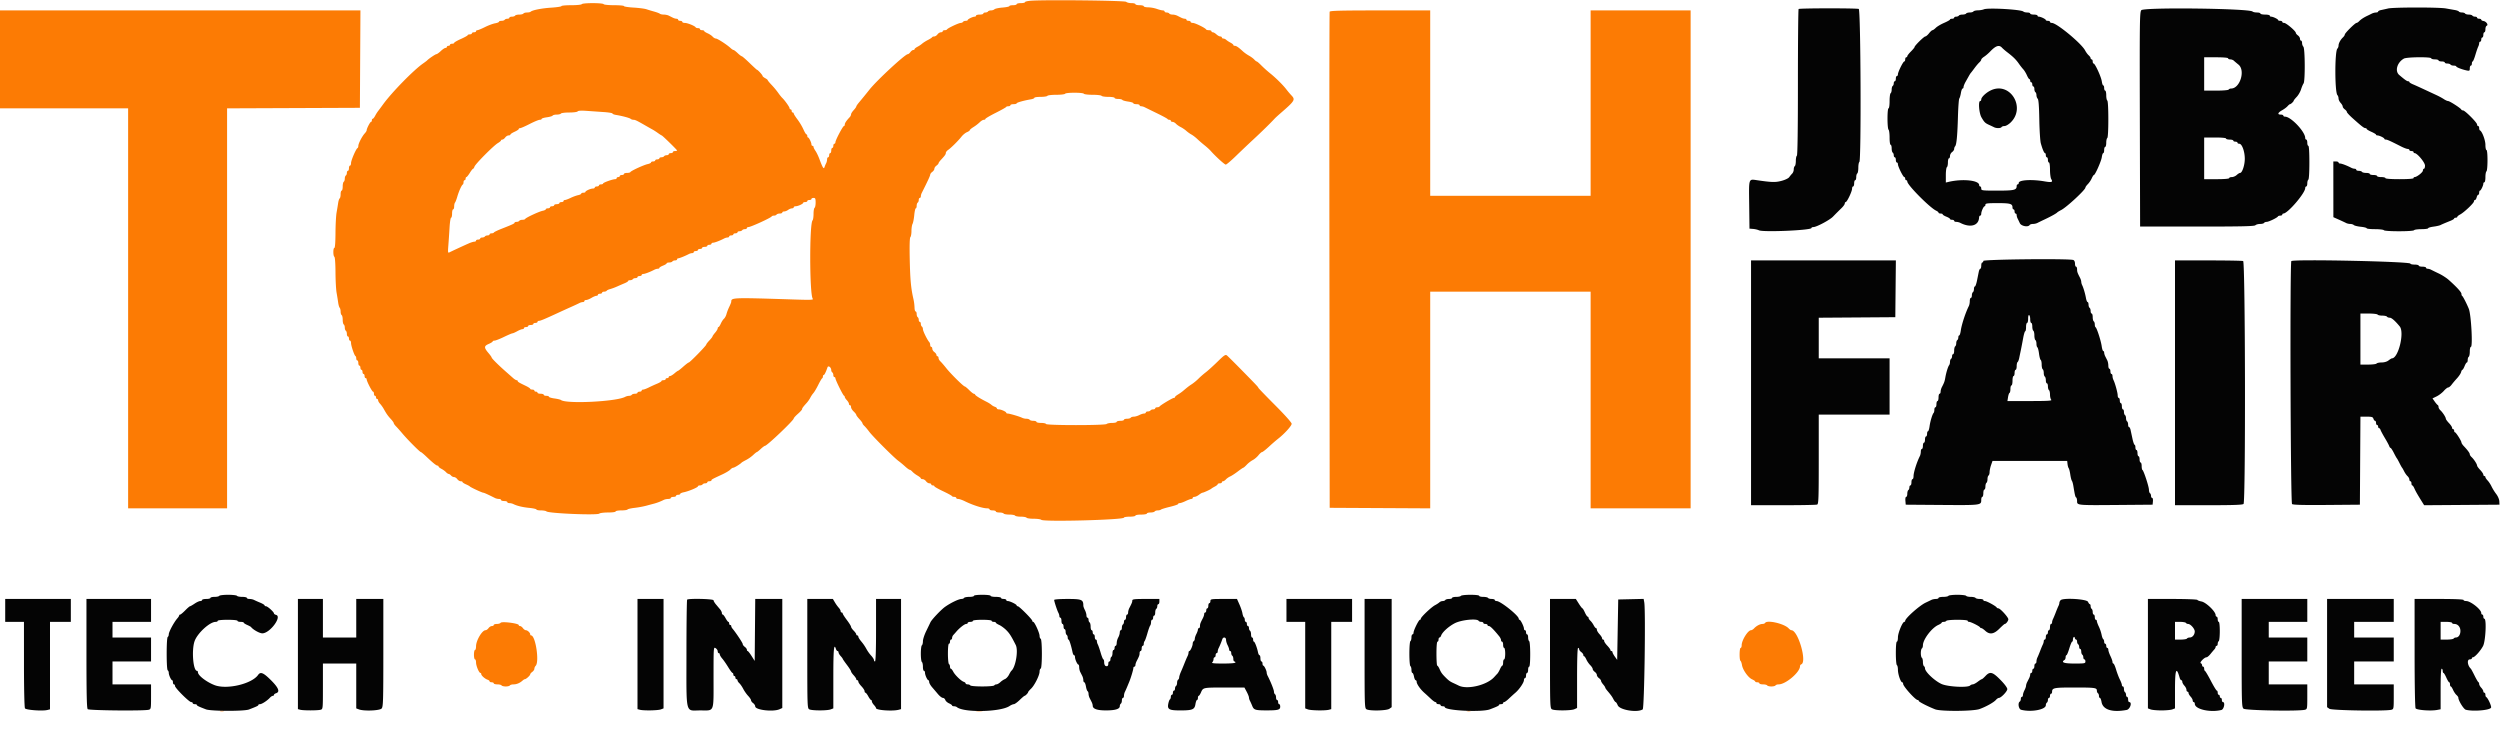
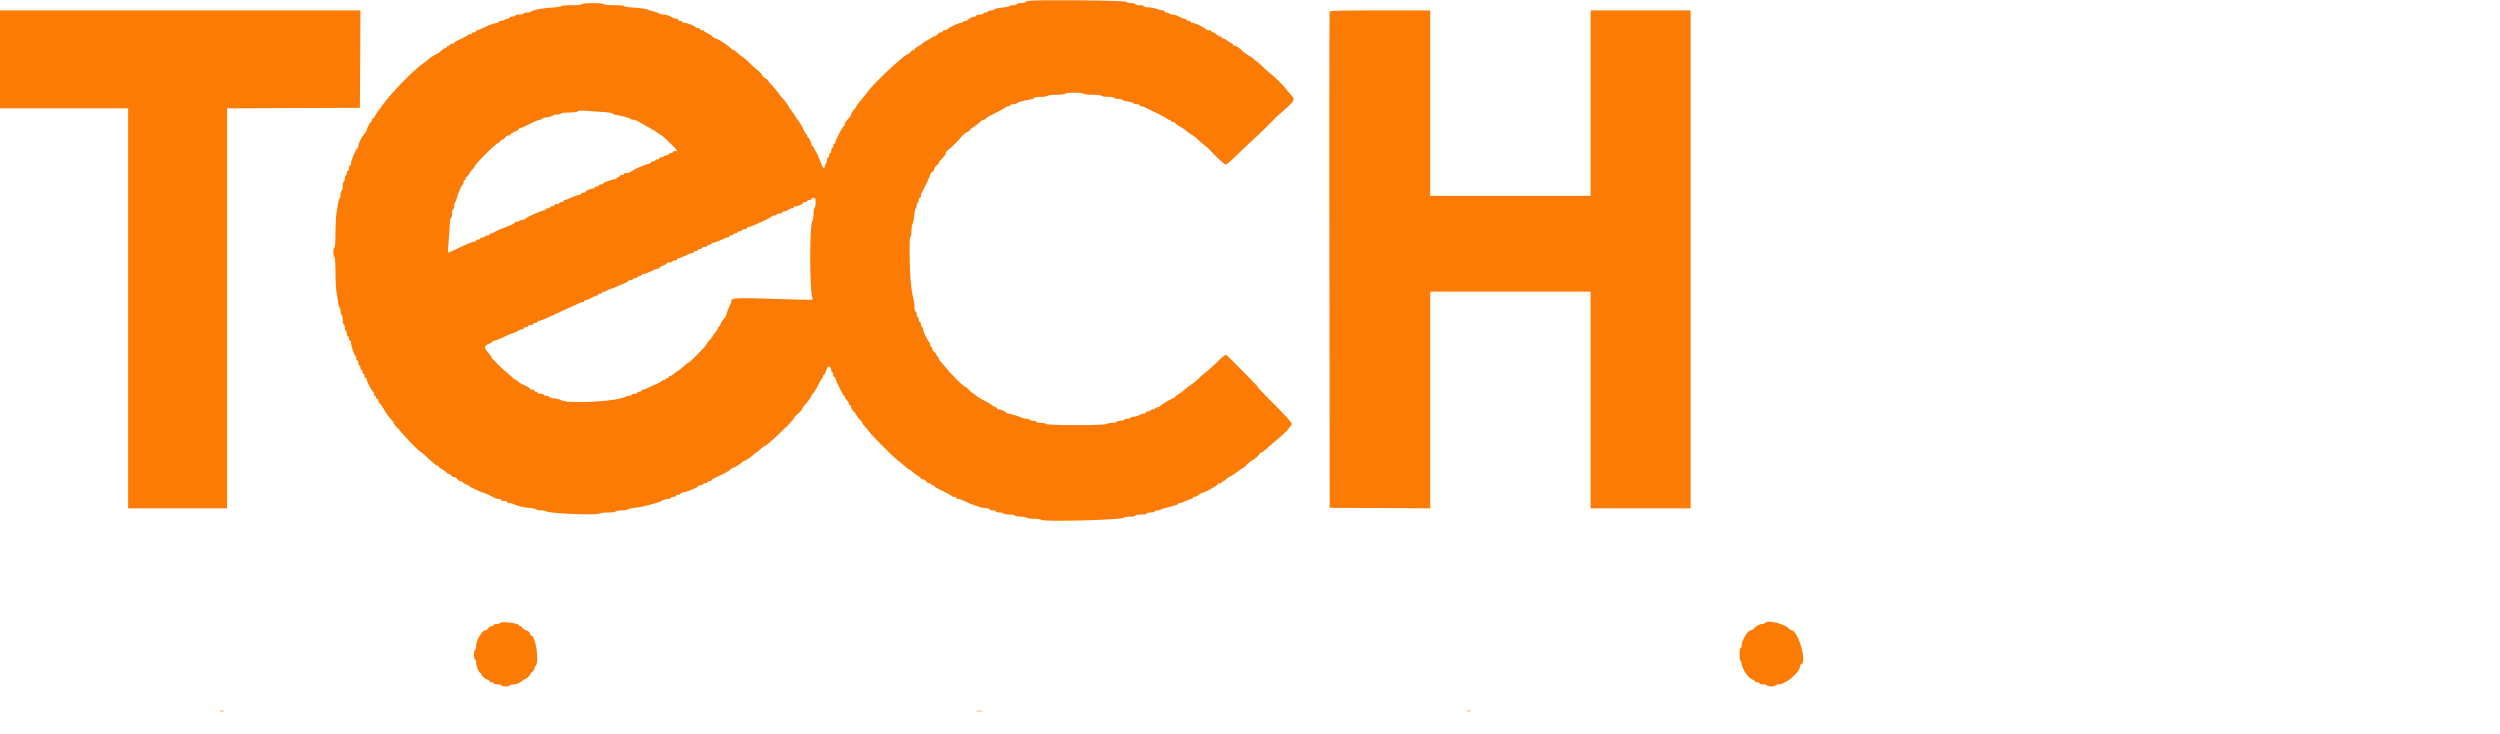
<svg xmlns="http://www.w3.org/2000/svg" width="400" height="117.5">
  <g fill-rule="evenodd">
    <path d="M164.958.116c-.527.037-.958.139-.958.226s-.3.158-.667.158c-.366 0-.666.075-.666.167 0 .091-.263.166-.584.166-.321 0-.583.065-.583.144 0 .079-.494.184-1.099.232-.604.049-1.181.171-1.283.273-.102.102-.353.185-.558.185-.206 0-.42.075-.477.166-.056.092-.248.167-.426.167s-.324.075-.324.167c0 .091-.262.166-.583.166-.321 0-.583.075-.583.167 0 .092-.098.167-.217.167-.307 0-1.114.392-1.115.541-.001.069-.147.125-.325.125-.178 0-.37.075-.427.167-.056.092-.222.167-.368.167-.316 0-2.108.848-2.187 1.035-.031.072-.2.131-.375.131-.176 0-.32.075-.32.167 0 .092-.133.167-.296.167-.163 0-.405.15-.537.333-.132.183-.367.333-.523.333-.155 0-.308.057-.338.125-.031.069-.333.267-.673.439-.339.173-.752.435-.917.583a4.272 4.272 0 0 1-.757.506c-.252.131-.459.299-.459.375 0 .077-.096.139-.213.139-.117 0-.321.15-.453.333-.132.184-.322.334-.422.334-.427 0-4.944 4.179-6.125 5.666a91.155 91.155 0 0 1-1.698 2.084c-.232.275-.422.559-.422.632 0 .073-.187.334-.417.582-.229.247-.416.549-.416.671s-.094.321-.209.441c-.529.558-.791.948-.791 1.176 0 .136-.062.248-.137.248-.171 0-1.363 2.265-1.363 2.591 0 .133-.075.242-.167.242-.092 0-.167.15-.167.333 0 .184-.075.334-.166.334-.092 0-.167.187-.167.416 0 .23-.075.417-.167.417-.091 0-.166.15-.166.333 0 .184-.075.334-.167.334-.092 0-.167.151-.167.335 0 .185-.069.466-.154.625a4.29 4.29 0 0 0-.257.614c-.122.384-.296.106-.828-1.324-.171-.459-.449-1.033-.619-1.276-.169-.243-.308-.525-.308-.625 0-.1-.075-.183-.167-.183-.092 0-.167-.097-.167-.216 0-.307-.392-1.114-.541-1.116-.069 0-.125-.114-.125-.251s-.061-.25-.136-.25c-.074 0-.293-.361-.485-.801a9.348 9.348 0 0 0-.948-1.585c-.329-.431-.598-.858-.598-.949a.166.166 0 0 0-.167-.165c-.091 0-.166-.113-.166-.25 0-.138-.075-.25-.167-.25-.092 0-.167-.08-.167-.178 0-.191-.747-1.246-1.172-1.655-.143-.138-.442-.513-.665-.834a12.846 12.846 0 0 0-1.034-1.242c-.346-.362-.629-.705-.629-.763 0-.058-.187-.205-.416-.328-.229-.123-.417-.289-.417-.369 0-.142-.753-.964-.883-.964-.036 0-.568-.488-1.182-1.084-.613-.595-1.176-1.083-1.25-1.083-.075 0-.371-.225-.659-.5-.288-.275-.585-.5-.66-.5-.075 0-.284-.137-.463-.304-.59-.55-2.102-1.529-2.36-1.529-.14 0-.375-.137-.523-.305-.149-.167-.514-.41-.812-.54-.298-.13-.541-.293-.541-.363 0-.069-.15-.126-.334-.126-.183 0-.333-.075-.333-.166 0-.092-.144-.167-.319-.167-.176 0-.345-.056-.375-.125-.096-.216-1.298-.708-1.728-.708-.226 0-.411-.075-.411-.167 0-.092-.15-.167-.334-.167-.183 0-.333-.075-.333-.166 0-.092-.114-.167-.252-.167-.139 0-.402-.075-.584-.167l-.662-.333c-.182-.092-.542-.167-.8-.167s-.54-.062-.627-.137c-.087-.076-.496-.231-.908-.344a27.403 27.403 0 0 1-1.25-.376c-.275-.094-1.194-.212-2.042-.263-.848-.05-1.542-.157-1.542-.236 0-.079-.708-.144-1.573-.144-.869 0-1.62-.074-1.677-.166-.135-.219-3.365-.219-3.5 0-.057.092-.807.166-1.676.166-.866 0-1.574.064-1.574.143 0 .078-.731.19-1.625.248-1.547.1-3.054.399-3.311.657-.066.065-.327.119-.582.119-.254 0-.508.075-.565.167-.057.091-.357.166-.667.166-.31 0-.61.075-.666.167-.057.092-.286.167-.51.167-.224 0-.407.075-.407.166 0 .092-.146.167-.323.167-.178 0-.37.075-.427.167-.057.091-.286.166-.51.166-.224 0-.407.066-.407.146 0 .08-.281.193-.625.252-.343.059-1.073.332-1.62.605-.548.274-1.092.497-1.209.497-.117 0-.212.075-.212.167 0 .092-.15.167-.334.167-.183 0-.333.075-.333.166 0 .092-.15.167-.333.167-.184 0-.334.056-.334.125s-.488.342-1.083.607c-.596.265-1.083.547-1.083.625 0 .079-.15.143-.334.143-.183 0-.333.075-.333.167 0 .091-.113.166-.25.166-.138 0-.25.075-.25.167 0 .092-.101.167-.225.167s-.461.225-.749.5-.604.5-.702.5c-.155 0-1.249.739-1.491 1.007-.046.051-.342.274-.66.495-1.509 1.056-4.965 4.588-6.357 6.498a60.75 60.75 0 0 1-.867 1.169 5.534 5.534 0 0 0-.435.708c-.131.251-.299.456-.375.456-.077 0-.139.112-.139.25 0 .137-.061.25-.136.25-.145 0-.697 1.066-.697 1.346 0 .092-.135.313-.301.49-.421.452-1.033 1.636-1.033 1.999 0 .167-.059.329-.131.359-.228.097-1.035 1.963-1.035 2.394 0 .227-.075.412-.167.412-.092 0-.167.188-.167.417 0 .229-.075.416-.166.416-.092 0-.167.146-.167.324 0 .178-.075.37-.167.426-.091.057-.166.282-.166.5 0 .219-.075.444-.167.5-.092.057-.167.399-.167.76s-.075.657-.166.657c-.092 0-.167.258-.167.573 0 .316-.067.615-.149.666-.082.051-.191.374-.242.718-.05.345-.165 1.039-.255 1.543s-.168 1.985-.175 3.292c-.008 1.464-.076 2.375-.179 2.375-.217 0-.217 1.282 0 1.416.097.061.172 1.085.179 2.469.007 1.3.085 2.777.175 3.281.09.504.204 1.217.255 1.584.05.366.159.738.241.825.083.087.15.364.15.615s.075.503.167.56c.091.056.166.394.166.75s.075.693.167.75c.092.056.167.281.167.5 0 .218.075.443.166.5.092.056.167.286.167.51 0 .223.075.406.167.406.091 0 .166.15.166.334 0 .183.075.333.167.333.092 0 .166.169.166.375-.001.446.53 2.018.709 2.097.069.031.125.2.125.375 0 .176.075.32.167.32.091 0 .166.187.166.416 0 .23.075.417.167.417.092 0 .167.15.167.333 0 .184.075.334.166.334.092 0 .167.15.167.333 0 .183.075.333.167.333.091 0 .166.15.166.334 0 .183.075.333.167.333.092 0 .167.086.167.192 0 .311.859 1.975 1.019 1.975.081 0 .147.15.147.333 0 .183.075.333.167.333.092 0 .167.113.167.25 0 .138.075.25.166.25.092 0 .167.099.167.219s.142.371.316.557c.173.187.437.557.585.823.439.789.657 1.098 1.141 1.621.252.273.458.564.458.646 0 .082.169.32.375.529.206.209.675.736 1.042 1.172.815.969 2.774 2.933 2.925 2.933.06 0 .444.319.853.709 1.062 1.01 1.616 1.458 1.806 1.458.091 0 .166.062.166.139 0 .076.206.244.458.373.252.13.58.367.728.529.148.161.345.292.438.292.092 0 .262.113.376.25.114.138.331.25.483.25.152 0 .385.15.517.334.132.183.373.333.536.333.164 0 .297.057.297.126s.244.232.542.362c.298.129.579.283.625.34.11.139 1.967 1.005 2.155 1.005.126 0 .751.284 1.884.855.159.08.44.145.625.145s.336.075.336.167c0 .092.225.167.5.167s.5.075.5.166c0 .092.151.167.335.167.185 0 .466.066.625.146.58.293 1.481.51 2.581.62.619.062 1.125.178 1.125.257 0 .079.323.144.717.144.394 0 .788.069.875.154.334.325 8.168.652 8.467.354.096-.096.722-.175 1.391-.175.7 0 1.217-.071 1.217-.167 0-.091.408-.166.907-.166.499 0 .947-.065.996-.145.049-.08.56-.198 1.135-.263a15 15 0 0 0 1.879-.348 83.177 83.177 0 0 1 1.25-.334 8.292 8.292 0 0 0 1.539-.596c.159-.081.478-.148.708-.148.231 0 .419-.075.419-.166 0-.092.188-.167.417-.167.229 0 .417-.075.417-.167 0-.091.15-.166.333-.166.183 0 .333-.066.333-.146 0-.08.244-.193.542-.251.778-.151 2.292-.783 2.292-.956 0-.081.145-.147.323-.147.178 0 .37-.075.427-.167.056-.092.248-.167.426-.167s.324-.075.324-.166c0-.092.15-.167.333-.167.183 0 .333-.062.333-.139 0-.143.098-.197 1.75-.964.55-.256 1.122-.6 1.27-.764.148-.165.362-.3.474-.3.179 0 1.11-.573 1.34-.825.045-.05.367-.236.714-.413a5.704 5.704 0 0 0 1.124-.791c.27-.259.534-.471.586-.471.051 0 .333-.224.626-.499.293-.274.598-.499.677-.5.326-.002 4.606-4.076 4.606-4.385 0-.085.3-.417.667-.738.366-.322.666-.654.666-.738 0-.156.155-.367.75-1.023.184-.202.439-.572.569-.822a4.16 4.16 0 0 1 .503-.75c.148-.162.492-.745.765-1.295.273-.55.553-1.025.622-1.055.068-.031.125-.162.125-.292 0-.13.056-.236.126-.236.116 0 .356-.485.604-1.221.122-.362.603-.003.603.449 0 .139.075.299.167.355.091.057.166.249.166.427s.075.323.167.323c.092 0 .167.088.167.196 0 .264 1.204 2.706 1.369 2.777.072.03.131.127.131.215s.15.321.333.517c.183.197.333.457.333.577 0 .12.075.218.167.218.092 0 .167.137.167.305 0 .167.187.48.416.695.23.216.417.458.417.538 0 .081.225.387.499.68.275.293.5.599.5.679.001.081.133.269.295.417.161.148.516.57.789.936.567.761 3.972 4.165 4.67 4.667.254.183.729.577 1.054.875.325.298.662.542.748.542.086 0 .277.136.425.303.149.167.514.446.812.619.298.174.541.375.541.447 0 .072.134.131.297.131.163 0 .405.15.537.333.132.183.373.333.536.333.164 0 .297.075.297.167 0 .092.112.167.25.167.137 0 .25.061.25.136 0 .075.619.429 1.375.786.756.356 1.4.707 1.431.78.03.072.199.131.375.131.175 0 .319.075.319.167 0 .091.143.166.318.166.174 0 .643.161 1.041.357 1.295.639 2.879 1.143 3.588 1.143.212 0 .386.075.386.167 0 .092.225.167.5.167s.5.075.5.166c0 .092.258.167.574.167.315 0 .62.075.676.167.057.091.469.166.917.166.448 0 .86.075.917.167.056.092.469.167.916.167.448 0 .86.075.917.166.057.092.571.167 1.143.167.572 0 1.117.077 1.212.171.351.351 13.228.009 13.228-.351 0-.084.413-.153.917-.153s.917-.075.917-.167c0-.092.412-.167.916-.167.505 0 .917-.075.917-.166 0-.092.258-.167.573-.167.316 0 .62-.075.677-.167.057-.091.271-.166.477-.166.205 0 .444-.061.531-.136.087-.074.74-.274 1.45-.444.711-.17 1.292-.372 1.292-.448 0-.077.116-.139.258-.139.142 0 .569-.15.948-.333.379-.184.788-.334.909-.334.12 0 .218-.075.218-.166 0-.092.132-.169.292-.171.16-.002.479-.15.708-.329.23-.18.481-.328.558-.33.174-.004 1.327-.534 1.442-.662.046-.051.29-.199.542-.328.252-.13.458-.299.458-.375 0-.076.15-.139.334-.139.183 0 .333-.075.333-.166 0-.092.085-.167.189-.167s.31-.133.458-.296c.148-.162.457-.377.686-.477.23-.1.774-.455 1.21-.788.436-.333.837-.606.892-.606.054 0 .298-.214.542-.475.244-.261.675-.595.957-.741.283-.146.694-.494.915-.773.221-.279.48-.508.576-.509.097-.001.584-.381 1.084-.844a28.4 28.4 0 0 1 1.488-1.292c1.007-.78 2.17-2.063 2.17-2.395 0-.19-1.08-1.401-2.667-2.991-1.467-1.47-2.667-2.715-2.667-2.766 0-.107-.262-.385-2.877-3.047-1.036-1.054-2.003-2.012-2.15-2.129-.23-.183-.442-.042-1.505 1-.682.667-1.521 1.427-1.866 1.689-.344.261-.871.72-1.17 1.02a7.817 7.817 0 0 1-1.029.857c-.477.307-.735.506-1.458 1.119a7.16 7.16 0 0 1-.82.578c-.252.149-.458.33-.458.402 0 .072-.082.131-.183.131-.219 0-2.21 1.195-2.289 1.375-.031.068-.2.125-.375.125-.176 0-.32.075-.32.166 0 .092-.145.167-.323.167-.178 0-.37.075-.427.167-.056.091-.248.166-.426.166s-.324.075-.324.167c0 .092-.131.167-.291.168-.161 0-.507.113-.769.25-.263.137-.652.249-.866.249-.213 0-.434.075-.49.166-.057.092-.324.167-.594.167-.269 0-.49.075-.49.167 0 .091-.262.166-.583.166-.321 0-.583.075-.583.167 0 .092-.323.167-.717.167-.394 0-.794.077-.889.172-.237.237-9.619.237-9.698 0-.032-.095-.389-.172-.794-.172-.404 0-.736-.075-.736-.167 0-.092-.22-.167-.49-.167-.269 0-.536-.075-.593-.166-.057-.092-.287-.167-.512-.167a1.81 1.81 0 0 1-.699-.151c-.381-.2-2.014-.682-2.308-.682-.127 0-.232-.057-.232-.125-.002-.169-.826-.542-1.199-.542-.165 0-.3-.07-.3-.155 0-.086-.15-.203-.332-.261a1.624 1.624 0 0 1-.542-.31c-.115-.112-.472-.335-.793-.496-.972-.487-1.747-.971-1.805-1.129a.247.247 0 0 0-.214-.149c-.087 0-.421-.262-.742-.583-.321-.321-.639-.584-.707-.584-.2 0-2.231-2.006-2.953-2.916-.363-.459-.792-.955-.953-1.103-.161-.148-.292-.392-.292-.542 0-.15-.075-.272-.167-.272-.092 0-.167-.096-.167-.213 0-.117-.15-.322-.333-.454-.183-.132-.333-.373-.333-.536 0-.164-.075-.297-.167-.297-.092 0-.167-.135-.167-.3 0-.165-.065-.371-.146-.458-.317-.344-1.02-1.772-1.02-2.071 0-.175-.075-.364-.167-.421-.092-.057-.167-.249-.167-.427 0-.177-.075-.323-.166-.323-.092 0-.167-.146-.167-.323 0-.178-.075-.37-.167-.427-.091-.057-.166-.286-.166-.51 0-.224-.075-.407-.167-.407-.092 0-.17-.281-.174-.625a7.9 7.9 0 0 0-.18-1.375c-.389-1.683-.519-3.08-.587-6.318-.048-2.229-.013-3.461.101-3.575.095-.095.173-.538.173-.984 0-.446.078-.957.173-1.135.096-.177.219-.81.274-1.405.056-.596.166-1.083.244-1.083.079 0 .143-.183.143-.406 0-.224.075-.454.166-.51.092-.057.167-.249.167-.427s.075-.323.167-.323c.091 0 .166-.114.166-.253 0-.138.066-.382.147-.541.932-1.846 1.353-2.757 1.353-2.928 0-.112.15-.313.334-.445.183-.132.333-.357.333-.5 0-.143.15-.368.333-.5.184-.132.334-.302.334-.378 0-.075.168-.318.375-.538.648-.694.791-.897.791-1.124 0-.121.162-.33.359-.465.473-.324 1.62-1.462 2.141-2.124.23-.292.623-.616.875-.721.252-.105.459-.25.459-.323 0-.073.269-.3.599-.503a6.66 6.66 0 0 0 .992-.764c.217-.216.509-.393.651-.393.142 0 .258-.065.258-.143 0-.079.731-.51 1.625-.959.893-.448 1.65-.871 1.68-.94.031-.069.2-.125.375-.125.176 0 .32-.075.32-.167 0-.091.225-.166.5-.166s.5-.061.5-.134c0-.128 1.138-.448 2.291-.644.298-.051.542-.159.542-.241 0-.081.446-.148.99-.148.545 0 1.037-.075 1.093-.167.057-.091.694-.166 1.417-.166.723 0 1.36-.075 1.417-.167.134-.217 2.865-.217 3 0 .056.092.694.167 1.416.167.723 0 1.36.075 1.417.166.057.092.549.167 1.093.167.549 0 .99.074.99.167 0 .091.258.166.574.166.315 0 .615.068.667.151.051.083.468.203.926.266s.833.183.833.266c0 .083.225.151.5.151s.5.075.5.166c0 .092.114.167.253.167.138 0 .382.067.541.148.159.082 1.04.513 1.956.959.917.445 1.692.866 1.723.935.03.068.161.125.291.125.13 0 .236.075.236.166 0 .092.123.167.272.167.15 0 .394.132.542.293.148.161.495.405.77.541.275.137.679.411.897.608.219.198.586.46.817.583.23.124.655.45.945.725.289.275.811.725 1.158 1 .347.275.793.682.99.905.805.907 2.205 2.178 2.4 2.178.114 0 .844-.618 1.622-1.375.778-.756 2.063-1.975 2.856-2.708 1.263-1.169 2.733-2.609 3.348-3.282.11-.12.546-.518.969-.885 2.252-1.95 2.364-2.136 1.706-2.824a13.633 13.633 0 0 1-.791-.936c-.558-.732-1.684-1.848-2.637-2.613a18.988 18.988 0 0 1-1.392-1.252c-.337-.343-.666-.625-.731-.625-.065 0-.24-.136-.388-.303-.148-.167-.529-.448-.847-.625a5.951 5.951 0 0 1-.937-.655c-.726-.672-1.078-.917-1.321-.917-.136 0-.248-.062-.248-.138 0-.076-.206-.245-.458-.375s-.557-.33-.679-.445c-.121-.115-.327-.208-.458-.208S195.5 6.092 195.5 6c0-.092-.116-.167-.257-.167-.141 0-.418-.15-.615-.333-.197-.183-.456-.333-.576-.333-.12 0-.219-.075-.219-.167 0-.092-.181-.167-.402-.167-.222 0-.428-.056-.459-.125-.1-.226-1.76-1.041-2.12-1.041-.193 0-.352-.075-.352-.167 0-.092-.15-.167-.333-.167-.184 0-.334-.075-.334-.166 0-.092-.113-.167-.252-.167s-.401-.075-.583-.167l-.662-.333a1.956 1.956 0 0 0-.741-.167c-.225 0-.455-.075-.512-.166-.056-.092-.248-.167-.426-.167s-.324-.075-.324-.167c0-.091-.131-.167-.291-.169-.161-.001-.592-.11-.959-.243a5.02 5.02 0 0 0-1.375-.247C183.319 1.17 183 1.092 183 1c0-.092-.3-.167-.667-.167-.366 0-.666-.075-.666-.166 0-.092-.285-.167-.634-.167-.348 0-.727-.094-.841-.208-.205-.205-12.772-.35-15.234-.176M0 9.5v7.833h20.5v64h15.833V17.336l10.625-.043 10.625-.043.044-7.792.043-7.791H0V9.5m212.744-7.625c-.044.115-.06 18.021-.037 39.792l.043 39.583 8.042.043 8.041.044v-34.67H254.5v34.666h16V1.667h-16v29.666h-25.667V1.667h-8.005c-6.251 0-8.022.045-8.084.208M96.625 17.931c.756.051 1.375.155 1.375.23 0 .075.244.175.542.224 1.013.164 2.208.483 2.366.633.087.082.291.149.454.149.276 0 .517.118 2.096 1.026.344.197.776.441.961.541.185.101.571.351.859.558.288.206.554.375.591.375.105 0 2.464 2.305 2.464 2.408 0 .051-.15.092-.333.092-.183 0-.333.075-.333.166 0 .092-.15.167-.334.167-.183 0-.333.075-.333.167 0 .091-.146.166-.323.166-.178 0-.37.075-.427.167-.057.092-.249.167-.427.167-.177 0-.323.075-.323.166 0 .092-.15.167-.333.167-.184 0-.334.075-.334.167 0 .091-.15.166-.333.166-.183 0-.333.069-.333.154 0 .084-.244.205-.542.269-.632.135-2.683 1.082-2.764 1.277-.03.074-.274.134-.542.134-.267 0-.486.075-.486.166 0 .092-.15.167-.333.167-.183 0-.333.075-.333.167 0 .091-.113.166-.25.166-.138 0-.25.075-.25.167 0 .092-.104.167-.231.167-.409 0-1.936.546-1.936.692 0 .077-.15.141-.333.141-.184 0-.334.075-.334.167 0 .091-.15.166-.333.166-.183 0-.333.075-.333.167 0 .092-.135.167-.3.167-.373 0-1.197.372-1.199.541-.001.069-.151.125-.335.125-.183 0-.333.066-.333.146 0 .08-.225.191-.499.246-.274.055-.814.252-1.198.437-.384.186-.797.338-.918.338-.12 0-.218.075-.218.167 0 .091-.15.166-.334.166-.183 0-.333.075-.333.167 0 .092-.187.167-.417.167-.229 0-.416.075-.416.166 0 .092-.15.167-.334.167-.183 0-.333.075-.333.167 0 .091-.15.166-.333.166-.184 0-.334.066-.334.146 0 .08-.226.191-.503.247-.588.117-2.721 1.113-2.802 1.307-.031.074-.233.134-.449.134s-.439.075-.496.166c-.056.092-.248.167-.426.167s-.324.057-.324.126c0 .137-.306.28-2.083.978-.642.252-1.192.519-1.222.593-.031.075-.2.136-.375.136-.176 0-.32.075-.32.167 0 .092-.145.167-.323.167-.178 0-.37.075-.427.166-.056.092-.248.167-.426.167s-.324.075-.324.167c0 .091-.15.166-.333.166-.183 0-.333.075-.333.167 0 .092-.12.167-.267.167-.146 0-.54.12-.875.267-.89.392-2.727 1.243-3.08 1.427-.287.149-.299.081-.205-1.143.055-.716.142-1.995.192-2.843.05-.848.161-1.542.246-1.542.085 0 .155-.3.155-.666 0-.367.075-.667.167-.667.092 0 .167-.21.167-.467 0-.256.062-.538.137-.625.076-.087.235-.496.354-.908.253-.883.706-1.893.884-1.972.068-.031.125-.2.125-.375 0-.176.075-.32.166-.32.092 0 .167-.112.167-.25 0-.137.057-.25.127-.25s.313-.3.54-.666c.226-.367.464-.667.528-.667s.164-.152.223-.339c.135-.422 3.048-3.357 3.738-3.765.281-.166.511-.36.511-.432 0-.072.096-.131.213-.131.117 0 .321-.15.453-.333.132-.183.374-.333.537-.333.163 0 .297-.064.297-.142 0-.077.3-.276.666-.442.367-.165.667-.364.667-.442 0-.077.102-.141.227-.141s.81-.3 1.523-.667c.713-.366 1.436-.666 1.606-.666.171 0 .311-.066.311-.146 0-.079.372-.194.826-.254.455-.061.872-.183.927-.272.055-.089.353-.162.663-.162.31 0 .61-.075.667-.166.057-.092.657-.167 1.333-.167.696 0 1.279-.078 1.341-.179.072-.117.58-.145 1.468-.081l2.733.191M130.5 32.407c0 .407-.075.786-.167.843-.091.057-.166.496-.166.977 0 .48-.07.944-.155 1.031-.518.531-.49 11.916.031 12.544.151.182-.339.203-2.805.124-10.166-.328-10.238-.325-10.238.364 0 .081-.145.448-.323.815a7.517 7.517 0 0 0-.443 1.156c-.066.269-.246.601-.398.739-.153.137-.384.494-.514.792-.13.298-.293.541-.363.541-.069 0-.126.094-.126.209 0 .114-.187.426-.417.692-.229.267-.416.537-.416.601 0 .063-.225.351-.5.639-.275.288-.5.586-.5.662 0 .178-2.626 2.864-2.799 2.864-.072 0-.465.298-.874.662-.409.364-.788.664-.843.667-.054.002-.317.192-.583.421-.266.229-.578.416-.693.416-.114.001-.208.076-.208.167 0 .092-.112.167-.25.167s-.25.075-.25.167c0 .091-.15.166-.333.166-.184 0-.334.061-.334.135 0 .074-.318.267-.708.428-.39.162-.997.439-1.349.616s-.746.321-.875.321-.234.075-.234.167c0 .092-.15.167-.334.167-.183 0-.333.075-.333.166 0 .092-.183.167-.407.167-.224 0-.453.075-.51.167-.056.091-.249.166-.428.166-.18 0-.456.072-.616.159-1.403.771-9.443 1.168-10.289.509-.092-.072-.56-.183-1.042-.248-.481-.065-.875-.186-.875-.269 0-.083-.187-.151-.416-.151-.229 0-.417-.075-.417-.166 0-.092-.225-.167-.5-.167s-.5-.075-.5-.167c0-.091-.112-.166-.25-.166s-.25-.075-.25-.167c0-.092-.15-.167-.333-.167-.184 0-.334-.057-.334-.127s-.311-.276-.691-.458c-1.102-.528-1.309-.652-1.309-.788 0-.069-.077-.127-.172-.127-.095 0-.339-.147-.542-.327l-1.182-1.042c-1.183-1.039-2.27-2.121-2.271-2.26 0-.066-.22-.377-.488-.691-.759-.888-.758-1.146.003-1.476.359-.155.652-.34.652-.41 0-.07.132-.127.293-.127.16 0 .833-.263 1.494-.583.662-.321 1.278-.584 1.37-.584.091 0 .434-.15.76-.333.326-.183.704-.333.838-.333.135 0 .245-.075.245-.167 0-.092.15-.167.334-.167.183 0 .333-.075.333-.166 0-.092.188-.167.417-.167.229 0 .416-.075.416-.167 0-.091.15-.166.334-.166.183 0 .333-.075.333-.167 0-.092.11-.167.245-.167.234 0 .91-.284 3.172-1.333.55-.255 1.45-.664 2-.909s1.13-.516 1.289-.602c.159-.085.403-.156.542-.156.138 0 .252-.075.252-.166 0-.092.131-.167.292-.168.16 0 .537-.15.837-.333.3-.183.656-.333.792-.333.135 0 .246-.075.246-.166 0-.092.15-.167.333-.167.183 0 .333-.075.333-.167 0-.091.146-.166.324-.166.178 0 .365-.067.415-.149.05-.081.288-.197.528-.257a9.07 9.07 0 0 0 1.127-.418c.379-.17.933-.41 1.231-.533.298-.124.542-.281.542-.351 0-.069.146-.126.323-.126.178 0 .37-.075.427-.166.057-.092.249-.167.427-.167.177 0 .323-.075.323-.167 0-.091.15-.166.333-.166.184 0 .334-.075.334-.167 0-.092.12-.167.266-.167.249 0 1.108-.33 1.773-.68.159-.084.403-.153.542-.153.138 0 .252-.061.252-.136 0-.074.263-.238.583-.364.321-.126.584-.29.584-.364 0-.075.183-.136.406-.136.224 0 .454-.075.51-.167.057-.091.249-.166.427-.166s.323-.075.323-.167c0-.092.083-.167.183-.167.179 0 1.112-.375 1.69-.68.159-.084.403-.153.542-.153.138 0 .252-.075.252-.167 0-.091.15-.166.333-.166.184 0 .334-.075.334-.167 0-.092.15-.167.333-.167.183 0 .333-.075.333-.166 0-.092.188-.167.417-.167.229 0 .417-.075.417-.167 0-.091.15-.166.333-.166.183 0 .333-.075.333-.167 0-.092.12-.167.267-.167.248 0 1.108-.33 1.773-.68.159-.084.403-.153.541-.153.139 0 .253-.075.253-.167 0-.091.15-.166.333-.166.183 0 .333-.075.333-.167 0-.092.15-.167.334-.167.183 0 .333-.075.333-.166 0-.092.146-.167.323-.167.178 0 .37-.075.427-.167.057-.091.249-.166.427-.166.177 0 .323-.075.323-.167 0-.092.11-.167.245-.167.377 0 3.631-1.491 3.727-1.708.031-.069.195-.125.365-.125.171 0 .356-.075.413-.167.057-.091.286-.166.51-.166.224 0 .407-.075.407-.167 0-.092.135-.167.301-.167.166 0 .447-.11.625-.244.178-.135.455-.247.615-.25.161-.003.292-.081.292-.172 0-.092.135-.167.3-.167.373 0 1.197-.373 1.199-.542 0-.068.151-.125.334-.125.184 0 .334-.075.334-.166 0-.092.15-.167.333-.167.183 0 .333-.075.333-.167 0-.091.15-.166.334-.166.283 0 .333.111.333.74M80.092 99.652c-.061.1-.332.181-.602.181-.269 0-.49.075-.49.167 0 .092-.133.167-.297.167-.163 0-.404.15-.536.333-.132.183-.346.333-.476.333-.55 0-1.524 1.648-1.524 2.577 0 .325-.075.59-.167.59-.092 0-.167.337-.167.75 0 .412.075.75.167.75.092 0 .167.222.167.494 0 .533.475 1.673.697 1.673.075 0 .136.085.136.188 0 .237.603.769 1.02.901.172.055.313.17.313.255 0 .086.15.156.334.156.183 0 .333.075.333.166 0 .092.258.167.573.167.316 0 .62.075.677.167.057.091.357.166.667.166.31 0 .61-.075.666-.166.057-.092.325-.167.596-.167.49 0 1.02-.228 1.451-.625.125-.115.285-.208.356-.208.192 0 .847-.599.847-.775 0-.083.15-.26.334-.392.183-.132.333-.359.333-.503 0-.145.094-.357.208-.472.618-.618-.023-4.858-.734-4.858-.077 0-.141-.081-.141-.179 0-.251-.432-.655-.701-.655-.124 0-.333-.15-.465-.333-.132-.183-.337-.333-.454-.333-.117 0-.213-.067-.213-.149 0-.288-2.742-.634-2.908-.366m202.325.015c-.057.091-.25.166-.429.166-.388 0-.963.305-1.339.709-.149.16-.366.291-.482.291-.495 0-1.5 1.609-1.5 2.401 0 .238-.075.433-.167.433-.204 0-.225 1.944-.022 2.069.079.049.186.351.238.672.127.782.995 2.01 1.615 2.284.276.123.502.279.502.349 0 .069.15.126.334.126.183 0 .333.075.333.166 0 .092.258.167.573.167.316 0 .62.075.677.167.057.091.357.166.667.166.31 0 .61-.075.666-.166.057-.092.284-.167.504-.167 1.124 0 3.413-1.945 3.413-2.901 0-.131.086-.267.191-.302.983-.327-.496-5.464-1.574-5.464-.089 0-.283-.131-.431-.292-.696-.757-3.448-1.395-3.769-.874M35.208 113.782c.161.041.423.041.584 0 .16-.042.029-.077-.292-.077s-.452.035-.292.077m121 .004c.252.038.665.038.917 0s.046-.069-.458-.069c-.505 0-.711.031-.459.069m78.5-.004c.161.041.423.041.584 0 .16-.042.029-.077-.292-.077s-.452.035-.292.077" fill="#fc7b04" />
-     <path d="M382.083 1.36c-.366.086-.873.198-1.125.25-.252.052-.458.161-.458.242 0 .082-.151.148-.336.148-.184 0-.503.087-.708.193-.205.106-.485.244-.623.307-.575.264-1.096.601-1.351.875-.149.16-.346.292-.437.292-.226 0-1.878 1.64-1.878 1.864 0 .099-.132.302-.292.451-.395.368-.708.949-.708 1.316a.792.792 0 0 1-.188.489c-.433.434-.424 7.002.012 7.437.096.097.176.334.176.528 0 .193.15.513.333.71.183.196.333.456.333.578 0 .121.15.328.334.46.183.132.333.319.333.415 0 .097.394.529.875.96 1.448 1.3 1.865 1.625 2.083 1.625.115 0 .209.058.209.129 0 .071.336.278.748.459s.749.385.75.454c.001.068.099.125.218.125.307 0 1.114.392 1.116.541 0 .069.106.125.235.125.222 0 .662.199 2.455 1.108.425.216.894.392 1.042.392.148 0 .269.075.269.167 0 .092.15.167.333.167.184 0 .334.075.334.166a.17.17 0 0 0 .171.167c.417 0 1.662 1.495 1.662 1.996 0 .277-.075.504-.167.504-.091 0-.167.131-.168.292-.002.278-.976 1.041-1.329 1.041a.168.168 0 0 0-.169.167c0 .103-.861.167-2.25.167s-2.25-.064-2.25-.167c0-.092-.3-.167-.667-.167-.367 0-.667-.075-.667-.166 0-.092-.262-.167-.583-.167-.321 0-.583-.075-.583-.167 0-.091-.258-.166-.574-.166-.315 0-.62-.075-.676-.167-.057-.092-.286-.167-.51-.167-.224 0-.407-.075-.407-.166 0-.092-.114-.167-.252-.167-.139 0-.383-.069-.542-.153-.665-.35-1.524-.68-1.773-.68-.146 0-.266-.075-.266-.167 0-.092-.188-.167-.417-.167h-.417l.003 4.459.003 4.458.872.388c.48.214 1.003.458 1.162.542.159.084.463.153.675.153.212 0 .465.08.562.177.097.097.599.22 1.116.273.517.053.941.161.941.24 0 .079.595.144 1.323.144s1.37.075 1.427.166c.06.098 1.054.167 2.416.167 1.363 0 2.356-.069 2.417-.167.057-.091.586-.166 1.177-.166.59 0 1.073-.066 1.073-.146 0-.079.382-.195.848-.257.466-.062.972-.175 1.125-.252.269-.136.519-.242 1.652-.705.298-.122.542-.278.542-.348 0-.069.112-.126.25-.126.137 0 .25-.062.25-.138 0-.076.204-.245.454-.375.63-.328 2.212-1.829 2.212-2.099 0-.121.074-.221.164-.221.09 0 .21-.187.268-.417.057-.229.171-.416.253-.416.082 0 .149-.15.149-.334 0-.183.056-.334.125-.334.149-.002.541-.809.541-1.116 0-.119.075-.216.167-.216.092 0 .167-.371.167-.824 0-.453.075-.87.166-.926.093-.058.167-.835.167-1.76 0-.994-.067-1.657-.167-1.657-.091 0-.166-.368-.166-.818 0-.755-.533-2.169-.875-2.321-.069-.03-.125-.199-.125-.375s-.075-.319-.167-.319c-.092 0-.167-.112-.167-.248 0-.309-1.94-2.252-2.247-2.252-.124 0-.25-.063-.28-.139-.088-.218-1.86-1.361-2.111-1.361-.125 0-.426-.135-.669-.299-.244-.165-.78-.457-1.193-.649-2.701-1.259-3.308-1.538-3.791-1.74-.298-.125-.542-.284-.542-.353s-.094-.126-.208-.126c-.181 0-.495-.222-1.415-1.001-.735-.623-.339-2.014.748-2.624.457-.257 4.375-.294 4.375-.042 0 .092.262.167.583.167.321 0 .584.075.584.167 0 .091.225.166.5.166s.5.075.5.167c0 .092.183.167.406.167.224 0 .454.075.51.166.057.092.286.167.51.167.224 0 .407.057.407.126 0 .137.977.512 1.708.655.406.08.459.04.459-.345 0-.24.075-.436.166-.436.092 0 .167-.15.167-.333 0-.184.056-.334.125-.334s.264-.468.433-1.041c.17-.573.376-1.172.459-1.331.082-.16.15-.403.15-.542s.075-.252.166-.252c.092 0 .167-.15.167-.334 0-.183.075-.333.167-.333.091 0 .166-.187.166-.417 0-.229.075-.416.167-.416.092 0 .167-.219.167-.486 0-.268.093-.521.208-.562.316-.115-.078-.69-.517-.756-.197-.029-.358-.123-.358-.208 0-.085-.15-.155-.333-.155-.184 0-.334-.075-.334-.167 0-.091-.145-.166-.323-.166-.178 0-.37-.075-.427-.167-.056-.092-.319-.167-.583-.167-.264 0-.527-.075-.583-.166-.057-.092-.282-.167-.5-.167-.219 0-.439-.067-.489-.148-.05-.082-.336-.191-.635-.243l-1.46-.257c-1.163-.204-8.363-.198-9.25.008m-94.305.084c-.061.062-.111 5.345-.111 11.741 0 7.573-.058 11.665-.167 11.732-.092.056-.167.431-.167.833 0 .402-.075.777-.166.833-.092.057-.167.292-.167.522 0 .23-.111.53-.246.665-.136.136-.35.394-.476.574-.132.188-.651.44-1.212.589-.99.262-1.507.251-3.816-.079-1.521-.218-1.43-.475-1.378 3.908l.045 3.821.583.047c.321.026.734.123.919.216.672.337 8.414.004 8.414-.363 0-.082.14-.15.311-.15.492 0 2.587-1.113 3.121-1.657.607-.619.794-.806 1.409-1.409.271-.266.493-.584.493-.708s.066-.226.147-.226c.206 0 1.019-1.707 1.019-2.141 0-.197.075-.359.167-.359.092 0 .167-.225.167-.5s.075-.5.166-.5c.092 0 .167-.22.167-.49 0-.269.075-.536.167-.593.091-.057.166-.469.166-.917 0-.447.075-.86.167-.916.316-.195.22-24.361-.097-24.483-.36-.138-9.486-.128-9.625.01m29.639.048c-.184.083-.61.157-.949.163-.338.006-.661.087-.718.178-.057.092-.319.167-.583.167-.265 0-.527.075-.584.167-.056.091-.319.166-.583.166-.264 0-.527.075-.583.167-.057.092-.249.167-.427.167s-.323.075-.323.166c0 .092-.15.167-.334.167-.183 0-.333.058-.333.128s-.425.312-.945.536c-.52.224-1.116.579-1.326.789-.209.209-.45.38-.536.38-.086 0-.333.225-.549.499-.217.274-.483.499-.591.5-.214.001-1.72 1.486-1.72 1.696 0 .07-.262.39-.583.711-.321.321-.583.661-.583.755a.17.17 0 0 1-.167.173c-.092 0-.167.15-.167.333 0 .183-.066.333-.147.333-.184 0-1.019 1.687-1.019 2.059 0 .151-.075.275-.167.275-.092 0-.167.187-.167.416 0 .23-.075.417-.166.417-.092 0-.167.146-.167.323 0 .178-.075.37-.167.427-.091.057-.166.319-.166.583 0 .265-.075.527-.167.584-.092.056-.167.623-.167 1.26 0 .66-.071 1.156-.166 1.156-.1 0-.167.664-.167 1.657 0 .925.074 1.703.167 1.76.091.057.166.624.166 1.26 0 .66.072 1.157.167 1.157.092 0 .167.258.167.573 0 .316.075.62.166.677.092.056.167.248.167.426s.075.324.167.324c.091 0 .166.187.166.416 0 .23.075.417.167.417.092 0 .167.124.167.275 0 .372.835 2.058 1.019 2.058.081 0 .147.113.147.25 0 .138.075.25.167.25.092 0 .167.097.167.214 0 .551 3.612 4.194 4.625 4.665.206.096.375.238.375.315 0 .077.15.14.333.14.183 0 .333.061.333.135 0 .075.263.239.584.365.32.126.583.29.583.364 0 .075.15.136.333.136.184 0 .334.075.334.166 0 .092.151.167.335.167.185 0 .466.068.625.15 1.627.846 2.972.464 3.027-.858.007-.161.088-.292.179-.292.092 0 .167-.135.167-.3 0-.373.373-1.197.542-1.199.068 0 .125-.114.125-.251 0-.208.329-.25 1.966-.25 2.029 0 2.367.1 2.367.7 0 .165.075.3.167.3.091 0 .166.15.166.333 0 .184.075.334.167.334.092 0 .167.113.167.252s.066.382.147.542c.081.159.244.495.361.747.224.478 1.333.683 1.575.292.057-.092.287-.167.512-.167.225 0 .539-.068.699-.152a46.88 46.88 0 0 1 1.206-.584c1.001-.472 1.869-.956 2-1.115.045-.056.33-.229.632-.384.873-.447 3.868-3.226 3.868-3.589 0-.088.173-.334.385-.546.212-.212.493-.628.624-.924.131-.297.288-.539.347-.539.199 0 1.182-2.22 1.269-2.864.047-.35.15-.636.23-.636.08 0 .145-.225.145-.5s.075-.5.166-.5c.092 0 .167-.296.167-.657 0-.361.075-.703.167-.76.1-.062.166-1.248.166-3 0-1.751-.066-2.937-.166-3-.092-.056-.167-.436-.167-.843s-.075-.74-.167-.74c-.091 0-.166-.187-.166-.417 0-.229-.065-.416-.145-.416-.08 0-.183-.286-.23-.636-.096-.714-1.079-2.864-1.309-2.864-.083 0-.15-.15-.15-.334 0-.183-.075-.333-.166-.333-.092 0-.167-.085-.167-.189s-.139-.31-.309-.458c-.169-.148-.425-.497-.568-.775-.576-1.118-4.554-4.411-5.329-4.411-.162 0-.294-.075-.294-.167 0-.092-.15-.167-.333-.167-.184 0-.334-.056-.335-.125-.002-.149-.809-.541-1.115-.541-.119 0-.217-.075-.217-.167 0-.092-.263-.167-.583-.167-.321 0-.584-.075-.584-.166 0-.092-.21-.167-.466-.167-.257 0-.538-.067-.625-.15-.36-.34-5.699-.642-6.325-.358m25.198.139c-.263.292-.28 1.513-.241 17.466l.043 17.153h9.116c7.072 0 9.164-.047 9.325-.208.115-.115.452-.209.749-.209s.586-.075.643-.166c.057-.092.241-.167.411-.167.332 0 1.72-.67 1.811-.875.031-.069.2-.125.375-.125.176 0 .32-.075.32-.167a.17.17 0 0 1 .173-.166c.688 0 3.493-3.27 3.493-4.072 0-.144.075-.262.167-.262.092 0 .167-.22.167-.49 0-.269.075-.536.166-.593.1-.062.167-1.168.167-2.76 0-1.66-.063-2.657-.167-2.657-.091 0-.166-.225-.166-.5s-.075-.5-.167-.5c-.092 0-.167-.118-.167-.262 0-.99-2.281-3.404-3.217-3.404-.155 0-.283-.075-.283-.167 0-.092-.193-.167-.43-.167-.569 0-.45-.315.27-.717.313-.175.691-.46.842-.633.151-.174.327-.316.391-.316.142 0 .594-.437.594-.573 0-.053.212-.319.472-.591.259-.271.573-.814.696-1.206.124-.393.306-.819.404-.948.266-.349.239-5.605-.03-5.874-.115-.115-.209-.381-.209-.592 0-.21-.075-.383-.166-.383-.092 0-.167-.133-.167-.297 0-.163-.15-.404-.333-.536-.184-.132-.334-.317-.334-.41 0-.276-1.543-1.59-1.868-1.59-.164 0-.298-.075-.298-.167 0-.092-.15-.167-.334-.167-.183 0-.334-.056-.334-.125-.002-.149-.809-.541-1.116-.541-.119 0-.216-.075-.216-.167 0-.092-.338-.167-.75-.167-.413 0-.75-.075-.75-.166 0-.092-.248-.167-.55-.167-.303 0-.622-.069-.709-.153-.516-.499-17.351-.703-17.793-.216m-22.301 5.996c.148.161.532.493.853.738.919.7 1.401 1.173 1.836 1.802.223.32.545.733.716.916.171.184.435.615.585.959.151.343.332.625.402.625s.127.112.127.25c0 .137.075.25.167.25.092 0 .167.15.167.333 0 .183.075.333.166.333.092 0 .167.183.167.407 0 .224.075.453.167.51.091.057.166.271.166.477 0 .205.091.463.201.574.139.138.218 1.174.255 3.325.03 1.718.138 3.424.239 3.791.265.957.534 1.583.679 1.583.07 0 .126.15.126.333 0 .184.075.334.167.334.092 0 .167.187.167.416 0 .23.075.417.166.417.096 0 .167.501.167 1.169 0 .643.091 1.314.202 1.492.305.489.086.561-1.082.358-2.033-.354-4.12-.228-4.12.249 0 .128-.075.232-.167.232-.091 0-.166.118-.166.262 0 .647-.38.738-3.072.738-2.484 0-2.595-.014-2.595-.333 0-.184-.075-.334-.167-.334-.091 0-.166-.101-.166-.224 0-.758-2.64-1.035-4.875-.511l-.459.108v-1.177c0-.647.075-1.222.167-1.279.092-.057.167-.399.167-.76s.075-.657.166-.657c.092 0 .167-.171.167-.38 0-.208.15-.488.333-.62.184-.132.334-.358.334-.503 0-.145.068-.335.151-.422.228-.238.367-1.691.454-4.734.042-1.508.14-2.821.217-2.917.077-.095.193-.492.257-.882s.185-.708.269-.708c.083 0 .152-.111.152-.245 0-.135.143-.5.317-.811l.542-.963c.123-.219.262-.435.308-.481.047-.046.305-.384.575-.75.27-.367.626-.788.791-.937.165-.148.3-.345.3-.439 0-.093.206-.303.458-.466.252-.162.684-.532.96-.821.901-.945 1.44-1.123 1.896-.627M356.5 9.333c0 .092.155.167.345.167.19 0 .445.094.566.208.122.115.454.395.738.624 1.151.922.254 3.835-1.181 3.835-.155 0-.328.075-.385.166-.059.096-.918.167-2.01.167h-1.906V9.167h1.916c1.167 0 1.917.065 1.917.166m-38.028 5.153c-.746.373-1.472 1.074-1.472 1.423 0 .142-.075.258-.167.258-.338 0-.187 1.946.204 2.615.456.783.584.909 1.213 1.196.275.125.63.294.789.375.389.198 1.084.186 1.211-.02.057-.091.271-.166.477-.166.206 0 .633-.245.949-.545 2.555-2.424-.103-6.686-3.204-5.136m37.695 7.681c0 .091.262.166.583.166.321 0 .583.075.583.167 0 .092.15.167.334.167.183 0 .333.075.333.166 0 .092.131.167.292.168.427.001.875 1.231.875 2.403 0 1.014-.415 2.263-.751 2.263-.103 0-.347.15-.544.333-.197.183-.549.333-.782.333-.233 0-.423.075-.423.167 0 .102-.778.167-2 .167h-2V22h1.75c1.055 0 1.75.066 1.75.167M317.333 41.75c0 .137-.075.25-.166.25-.092 0-.167.225-.167.5s-.066.5-.148.5c-.081 0-.19.206-.241.458-.052.252-.18.89-.286 1.417-.105.527-.259.958-.342.958-.082 0-.15.183-.15.407 0 .224-.075.453-.166.51-.092.057-.167.286-.167.51 0 .224-.075.407-.167.407-.091 0-.166.226-.166.502s-.067.632-.148.792c-.521 1.025-1.159 2.962-1.29 3.921-.059.431-.172.785-.252.785-.079 0-.144.145-.144.323 0 .178-.075.37-.166.427-.092.056-.167.281-.167.5 0 .218-.075.443-.167.5-.091.056-.166.361-.166.676 0 .316-.075.574-.167.574-.092 0-.167.145-.167.323 0 .178-.075.37-.166.427-.092.056-.167.271-.167.476 0 .206-.06.445-.133.532-.177.211-.476 1.174-.613 1.971-.108.631-.169.801-.561 1.56-.106.205-.193.524-.193.708 0 .185-.075.336-.167.336-.091 0-.166.262-.166.583 0 .321-.075.584-.167.584-.092 0-.167.225-.167.5s-.075.5-.166.5c-.092 0-.167.175-.167.389 0 .213-.051.44-.114.503-.199.199-.543 1.329-.655 2.149-.059.436-.173.792-.252.792-.08 0-.146.188-.146.417 0 .229-.075.416-.166.416-.092 0-.167.225-.167.5s-.075.5-.167.5c-.091 0-.166.225-.166.5s-.075.5-.167.5c-.092 0-.167.189-.167.419 0 .231-.066.549-.147.709-.5.983-1.019 2.631-1.019 3.235 0 .259-.075.471-.167.471-.092 0-.167.225-.167.5s-.075.5-.166.5c-.092 0-.167.145-.167.323 0 .178-.075.37-.167.427-.091.056-.166.323-.166.593 0 .269-.08.49-.177.49-.102 0-.155.263-.125.625l.052.625 5.813.044c6.251.047 6.27.045 6.27-.814 0-.264.075-.48.167-.48.091 0 .166-.263.166-.583 0-.321.075-.584.167-.584.092 0 .167-.22.167-.49 0-.269.075-.536.166-.593.092-.057.167-.319.167-.583 0-.265.075-.527.167-.584.091-.056.167-.304.169-.551.001-.247.107-.749.234-1.115l.232-.667h11.948l.056.5c.031.275.116.575.188.667.072.091.185.541.251 1 .066.458.179.908.251 1 .072.091.178.448.234.791.257 1.555.316 1.801.455 1.887.082.05.148.31.148.578 0 .68-.031.676 6.417.624l5.667-.047.052-.542c.029-.304-.026-.541-.125-.541-.098 0-.177-.146-.177-.324 0-.178-.075-.37-.167-.426-.092-.057-.167-.303-.167-.547 0-.501-.849-3.09-1.041-3.176-.069-.03-.125-.311-.125-.625 0-.313-.075-.569-.167-.569-.092 0-.167-.225-.167-.5s-.075-.5-.166-.5c-.092 0-.167-.225-.167-.5s-.075-.5-.167-.5c-.091 0-.166-.187-.166-.417 0-.229-.059-.416-.131-.416-.072 0-.224-.432-.338-.959-.113-.527-.251-1.164-.304-1.416-.054-.252-.165-.459-.246-.459-.082 0-.148-.183-.148-.406 0-.224-.075-.454-.167-.51-.091-.057-.166-.282-.166-.5 0-.219-.075-.444-.167-.5-.092-.057-.167-.286-.167-.51 0-.224-.075-.407-.166-.407-.092 0-.167-.225-.167-.5s-.075-.5-.167-.5c-.091 0-.166-.187-.166-.417 0-.229-.075-.416-.167-.416-.092 0-.167-.179-.167-.398 0-.427-.433-1.999-.682-2.475a1.604 1.604 0 0 1-.151-.625c0-.185-.075-.336-.167-.336-.091 0-.166-.187-.166-.416 0-.229-.075-.417-.167-.417-.092 0-.167-.226-.167-.502 0-.277-.075-.652-.166-.834l-.334-.662c-.091-.182-.166-.444-.166-.583 0-.139-.065-.252-.144-.252-.08 0-.192-.346-.25-.768-.119-.872-.792-2.954-.981-3.038-.069-.03-.125-.232-.125-.448 0-.217-.075-.44-.167-.496-.092-.057-.167-.361-.167-.677 0-.315-.075-.573-.166-.573-.092 0-.167-.183-.167-.407 0-.224-.075-.453-.167-.51-.091-.057-.166-.286-.166-.51 0-.224-.067-.407-.148-.407-.082 0-.199-.281-.261-.625-.132-.74-.408-1.677-.612-2.081a1.472 1.472 0 0 1-.146-.544c0-.14-.087-.422-.193-.627-.421-.815-.474-.967-.474-1.37 0-.231-.075-.419-.166-.419-.092 0-.167-.217-.167-.483 0-.285-.107-.523-.264-.583-.654-.251-14.403-.109-14.403.149m-37.166 19.5v19.583h5.153c2.834 0 5.271-.045 5.416-.101.235-.09.264-.885.264-7.25v-7.149h11.333v-9H291v-6.496l6.125-.043 6.125-.044.044-4.542.045-4.541h-23.172V61.25m67.833 0v19.583h5.383c3.965 0 5.436-.052 5.584-.2.346-.346.284-38.732-.064-38.865-.145-.056-2.657-.101-5.583-.101H348V61.25m18.614-19.475c-.244.244-.131 38.67.114 38.874.163.134 1.76.176 5.542.145l5.313-.044.044-7.042.043-7.041h.987c.841 0 1.003.049 1.093.333.058.183.176.333.261.333.086 0 .156.15.156.334 0 .183.075.333.166.333.092 0 .167.112.167.25 0 .137.066.25.147.25.081 0 .189.131.241.292.051.16.363.741.692 1.291.33.55.643 1.132.696 1.292.053.16.151.292.217.292.067 0 .301.356.52.791.22.436.438.829.485.875.047.046.235.384.417.75.183.367.37.704.417.75.047.046.197.309.334.584.137.275.38.621.541.769.161.148.293.392.293.542 0 .15.075.272.167.272.091 0 .166.15.166.333 0 .184.059.334.13.334.072 0 .219.206.328.458.199.461.464.929 1.182 2.085l.39.627 6.027-.043 6.027-.044-.025-.546c-.015-.313-.228-.809-.5-1.165a7.832 7.832 0 0 1-.747-1.204c-.149-.322-.431-.751-.625-.953-.194-.202-.353-.446-.353-.542a.17.17 0 0 0-.167-.173c-.092 0-.167-.102-.167-.226 0-.124-.225-.46-.5-.748s-.5-.602-.5-.697c0-.234-.504-1.015-.87-1.349-.163-.148-.296-.354-.296-.456 0-.197-.333-.652-.959-1.311-.206-.217-.375-.478-.375-.578 0-.247-.884-1.635-1.041-1.635-.069 0-.125-.113-.125-.25 0-.138-.075-.25-.167-.25-.092 0-.167-.102-.167-.226 0-.124-.225-.46-.5-.748s-.5-.602-.5-.697c0-.234-.504-1.015-.87-1.349-.163-.148-.296-.386-.296-.528 0-.142-.059-.283-.131-.313-.072-.031-.29-.282-.484-.558l-.352-.503.661-.321c.363-.177.879-.57 1.145-.873.266-.303.581-.551.699-.551.119 0 .365-.199.547-.441.182-.243.578-.711.88-1.04.302-.33.591-.769.643-.976.052-.207.147-.376.212-.376s.22-.263.346-.584c.126-.321.29-.583.365-.583.074 0 .135-.183.135-.407 0-.224.075-.453.167-.51.092-.056.167-.436.167-.843s.079-.74.175-.74c.324 0 .043-5.16-.331-6.083-.335-.826-.939-2.005-1.053-2.056-.068-.03-.125-.181-.125-.335 0-.272-.745-1.09-2.048-2.249-.347-.309-1.059-.767-1.583-1.018a58.513 58.513 0 0 1-1.241-.607 1.414 1.414 0 0 0-.542-.152c-.139 0-.252-.075-.252-.167 0-.091-.263-.166-.584-.166-.321 0-.583-.075-.583-.167 0-.092-.3-.167-.667-.167-.366 0-.666-.068-.666-.152 0-.341-18.718-.741-19.053-.406m13.803 8.558c.056.092.394.167.75.167s.693.075.75.167c.056.091.254.166.44.166.293 0 .857.493 1.601 1.399.786.956-.217 5.076-1.242 5.105-.073.002-.32.15-.549.33-.26.203-.68.327-1.115.329-.385.002-.745.079-.802.171-.057.091-.661.166-1.343.166h-1.24v-8.166h1.323c.728 0 1.37.075 1.427.166m-55.584.76c0 .316.075.574.167.574.092 0 .167.258.167.573 0 .316.075.62.166.677.092.056.167.394.167.75s.075.693.167.75c.091.056.166.319.166.583 0 .264.067.521.148.571.08.05.198.504.261 1.008.063.503.184.959.27 1.012.085.052.155.386.155.742s.075.694.166.75c.092.057.167.319.167.584 0 .264.075.526.167.583.091.057.166.324.166.593 0 .27.075.49.167.49.092 0 .167.221.167.49 0 .27.075.537.166.594.092.056.167.383.167.726 0 .343.09.714.2.824.156.155-.601.2-3.406.2h-3.606l.098-.625c.055-.344.162-.65.24-.681.077-.03.141-.312.141-.625s.075-.569.166-.569c.092 0 .167-.338.167-.75 0-.413.075-.75.167-.75.091 0 .166-.225.166-.5s.075-.5.167-.5c.092 0 .167-.258.167-.574 0-.315.066-.614.147-.664.081-.051.197-.336.256-.635.06-.299.181-.881.268-1.294.087-.413.249-1.256.361-1.875.112-.619.262-1.125.335-1.125.073 0 .133-.3.133-.667 0-.366.075-.666.166-.666.092 0 .167-.305.167-.677 0-.408.066-.636.167-.573.091.056.166.361.166.676m-289.75 44.24c-.056.092-.398.167-.76.167-.361 0-.656.075-.656.167 0 .091-.3.166-.667.166-.367 0-.667.075-.667.167 0 .092-.132.167-.294.167-.162 0-.571.187-.908.416-.337.23-.666.417-.731.417-.065 0-.413.3-.772.667-.36.366-.723.666-.807.666-.085 0-.154.061-.154.136 0 .074-.132.284-.292.466-.544.618-1.375 2.166-1.375 2.56 0 .175-.075.365-.167.422-.099.061-.166 1.137-.166 2.666 0 1.53.067 2.606.166 2.667.092.057.167.234.167.393 0 .365.375 1.187.542 1.189.068.001.125.151.125.335 0 .183.075.333.166.333.092 0 .167.114.167.253 0 .326 2.261 2.58 2.587 2.58.135 0 .246.075.246.167 0 .092.15.167.334.167.183 0 .333.056.333.126 0 .12.26.246 1.453.704.785.301 6.115.317 6.88.02 1.27-.492 1.5-.603 1.5-.724 0-.07.12-.126.266-.126.295 0 1.17-.57 1.587-1.034.148-.165.355-.3.459-.3.103 0 .188-.07.188-.155 0-.086.15-.203.334-.261.667-.212.407-.873-.826-2.099-1.201-1.194-1.66-1.382-2.043-.836-1.014 1.448-5.016 2.39-6.965 1.639-1.311-.505-2.666-1.554-2.666-2.062 0-.124-.068-.226-.151-.226-.612 0-.883-3.283-.391-4.727.432-1.269 2.427-3.106 3.373-3.106.184 0 .335-.075.335-.167 0-.099.639-.166 1.584-.166.944 0 1.583.067 1.583.166 0 .092.225.167.5.167s.5.057.5.126.244.232.542.362c.298.129.579.283.625.341.346.438 1.364 1.004 1.806 1.004 1.204 0 3.202-2.688 2.194-2.951-.184-.048-.334-.153-.334-.233 0-.227-1.022-1.149-1.274-1.149-.124 0-.226-.064-.226-.141 0-.078-.318-.273-.708-.434a18.12 18.12 0 0 1-.998-.442c-.159-.082-.478-.15-.708-.15-.23 0-.419-.075-.419-.166 0-.092-.333-.167-.74-.167s-.787-.075-.843-.167c-.057-.091-.694-.166-1.417-.166-.723 0-1.36.075-1.417.166m120.75 0c0 .092-.333.167-.74.167s-.786.075-.843.167c-.057.091-.237.166-.401.166-.442 0-1.679.59-2.623 1.25-.637.446-2.159 2.051-2.357 2.486-.087.191-.393.827-.68 1.413-.287.586-.522 1.312-.522 1.615 0 .302-.075.596-.167.653-.092.057-.167.657-.167 1.333 0 .677.075 1.277.167 1.334.092.056.167.398.167.76 0 .361.075.656.166.656.092 0 .167.135.167.3 0 .373.373 1.197.542 1.199.068.001.126.133.127.293.002.16.208.529.459.82.25.29.68.795.955 1.121.275.327.627.595.781.597.154.002.326.149.383.327.056.177.324.42.594.54.271.12.492.275.492.344 0 .069.135.126.3.126.165 0 .372.06.459.133 1.098.92 6.991.803 8.434-.169.243-.163.553-.297.688-.297.135 0 .555-.3.933-.667.378-.367.729-.667.782-.667.132 0 .571-.452.571-.588 0-.061.209-.31.465-.553.563-.535 1.368-2.146 1.368-2.736 0-.236.082-.456.182-.489.249-.083.246-4.685-.003-4.768-.098-.033-.179-.239-.179-.458 0-.469-.806-2.241-1.019-2.241-.081 0-.147-.076-.147-.168 0-.23-2.088-2.332-2.317-2.332-.101 0-.183-.061-.183-.136 0-.166-1.084-.697-1.423-.697-.134 0-.244-.075-.244-.167 0-.092-.187-.167-.417-.167-.229 0-.416-.075-.416-.166 0-.092-.375-.167-.834-.167-.458 0-.833-.075-.833-.167 0-.097-.556-.166-1.333-.166-.778 0-1.334.069-1.334.166m77.917 0c-.057.092-.399.167-.76.167s-.657.075-.657.167c0 .091-.22.166-.49.166-.269 0-.536.075-.593.167-.057.092-.243.167-.415.167a.889.889 0 0 0-.531.208c-.122.115-.434.319-.695.453-.58.3-2.276 1.908-2.276 2.158 0 .099-.066.181-.147.181-.184 0-1.019 1.686-1.019 2.058 0 .151-.075.275-.167.275-.092 0-.167.221-.167.49 0 .27-.075.537-.166.593-.096.059-.167.915-.167 2s.071 1.941.167 2c.091.057.166.324.166.594 0 .269.067.49.148.49.082 0 .198.262.258.583.06.321.181.583.269.583.087 0 .159.12.159.266 0 .34.598 1.197 1.21 1.734.261.23.73.661 1.043.959.313.298.646.541.741.541a.17.17 0 0 1 .172.167c0 .092.15.167.334.167.183 0 .333.075.333.166 0 .092.15.167.333.167.184 0 .334.059.334.13 0 .566 5.917.863 7.223.363 1.179-.452 1.443-.58 1.443-.7 0-.07.15-.126.334-.126.183 0 .333-.075.333-.167a.17.17 0 0 1 .172-.167c.095 0 .428-.243.741-.541.313-.298.789-.731 1.057-.962.634-.546 1.363-1.626 1.363-2.02 0-.17.075-.31.167-.31.092 0 .167-.187.167-.417 0-.229.075-.416.166-.416.092 0 .167-.225.167-.5s.075-.5.167-.5c.101 0 .166-.775.166-1.99 0-1.147-.07-2.034-.166-2.094-.092-.056-.167-.323-.167-.593 0-.269-.075-.49-.167-.49-.091 0-.166-.15-.166-.333 0-.184-.075-.334-.167-.334-.092 0-.167-.11-.167-.244 0-.338-.531-1.422-.697-1.422-.075 0-.136-.077-.136-.171 0-.497-2.919-2.829-3.539-2.829-.162 0-.294-.075-.294-.167 0-.092-.221-.167-.49-.167-.27 0-.537-.075-.594-.166-.056-.092-.398-.167-.76-.167-.361 0-.656-.075-.656-.167 0-.098-.58-.166-1.407-.166-.774 0-1.453.075-1.51.166m78 0c-.057.092-.436.167-.843.167s-.74.075-.74.167c0 .091-.189.166-.419.166-.231 0-.549.064-.709.142-.159.079-.588.285-.954.459-.985.467-3.252 2.486-3.252 2.894 0 .095-.066.172-.147.172-.286 0-1.019 1.779-1.019 2.475 0 .38-.075.692-.167.692-.101 0-.167.719-.167 1.823 0 1.036.072 1.868.167 1.927.092.056.167.397.167.756 0 .705.442 1.994.684 1.994.082 0 .149.111.149.248 0 .401 1.964 2.585 2.325 2.585.096 0 .175.067.175.149 0 .141 1.434.875 2.621 1.343.89.351 6.093.319 7.103-.043 1.037-.371 2.275-1.063 2.625-1.467.15-.173.36-.315.467-.315.349 0 1.351-1.046 1.351-1.411 0-.216-.434-.8-1.095-1.473-1.264-1.29-1.677-1.396-2.405-.616-.257.275-.517.5-.578.5-.061 0-.357.187-.658.416-.3.23-.655.417-.788.417a.683.683 0 0 0-.419.176c-.384.384-3.584.217-4.582-.239-1.116-.511-2.642-1.957-2.642-2.503 0-.136-.075-.294-.167-.351-.091-.056-.166-.356-.166-.666 0-.31-.075-.61-.167-.667-.092-.057-.167-.394-.167-.75s.075-.693.167-.75c.092-.057.167-.279.167-.494 0-.934 1.406-2.799 2.464-3.267.295-.13.536-.294.536-.363s.145-.126.323-.126c.178 0 .37-.075.427-.167.057-.093.835-.166 1.76-.166.993 0 1.656.066 1.656.166 0 .092.106.167.235.167.277 0 1.658.695 1.738.875.03.069.127.125.215.125s.362.188.61.417c.714.662 1.378.565 2.277-.334.412-.412.795-.75.85-.75.202 0 .575-.484.575-.748 0-.325-1.299-1.752-1.596-1.752-.115 0-.234-.059-.265-.131-.088-.208-1.587-1.035-1.877-1.035-.144 0-.262-.075-.262-.167 0-.092-.258-.167-.573-.167-.316 0-.62-.075-.677-.166-.056-.092-.394-.167-.75-.167s-.693-.075-.75-.167c-.056-.091-.694-.166-1.416-.166-.723 0-1.36.075-1.417.166M.833 97.667V99.5h3l.003 6.792c.001 3.985.068 6.895.16 7.041.171.271 2.798.463 3.592.264l.412-.103V99.5h3.333v-3.667H.833v1.834m13 6.883c0 6.557.05 8.766.2 8.917.212.211 9.004.297 9.759.095.362-.097.375-.168.375-2.081V109.5H18v-3.667h6.167V102H18v-2.5h6.167v-3.667H13.833v8.717m33.834.097v8.814l.375.101c.485.13 2.764.13 3.25 0 .374-.101.375-.107.375-3.748v-3.647H57V113.342l.428.162c.796.303 3.316.204 3.63-.142.249-.275.275-1.137.275-8.917v-8.612H57V102h-5.333v-6.167h-4v8.814m54.333 0v8.814l.375.101c.597.16 2.895.12 3.364-.058l.428-.162V95.833H102v8.814m7.944-8.703c-.061.062-.111 3.934-.111 8.606 0 10.036-.222 9.117 2.203 9.117 2.325 0 2.131.478 2.131-5.258 0-4.87.002-4.91.333-4.704.183.115.333.34.333.502 0 .161.075.293.167.293.092 0 .167.094.167.208 0 .115.18.418.401.675.22.256.648.875.951 1.375.304.5.611.909.683.909.072 0 .131.112.131.25 0 .137.075.25.167.25.092 0 .167.112.167.25 0 .137.075.25.166.25.092 0 .167.085.167.188 0 .104.132.311.294.459.162.148.443.557.625.909s.537.858.789 1.124c.252.266.459.58.459.698s.15.323.333.455c.183.132.333.366.333.52 0 .584 2.888.919 3.909.453l.425-.193V95.833H120.838l-.044 4.959-.044 4.958-.5-.791c-.275-.436-.556-.792-.625-.792-.069 0-.125-.096-.125-.214 0-.117-.15-.321-.333-.453-.184-.132-.334-.337-.334-.456 0-.184-1.118-1.864-1.66-2.495-.095-.111-.173-.28-.173-.375a.17.17 0 0 0-.167-.174c-.091 0-.166-.112-.166-.25s-.058-.25-.129-.25c-.071 0-.27-.263-.443-.583-.173-.321-.377-.584-.455-.584-.077 0-.14-.111-.14-.248 0-.136-.131-.405-.292-.597l-.666-.794c-.206-.244-.375-.538-.375-.652 0-.225-4.003-.317-4.223-.098m19.223 8.633c0 8.475.01 8.75.322 8.917.408.219 2.85.226 3.417.01l.427-.162v-4.921c0-4.537.097-5.597.417-4.588.058.184.176.334.261.334.086 0 .156.098.156.218s.15.38.333.577c.183.196.333.397.333.444 0 .048.3.483.666.966.367.483.667.954.667 1.046 0 .093.188.371.417.618.23.247.417.528.417.623a.17.17 0 0 0 .167.174c.091 0 .166.102.166.226 0 .124.225.46.5.748s.5.636.5.775c0 .138.064.251.141.251.077 0 .282.263.454.584.173.32.372.583.443.583.071 0 .129.098.129.219 0 .12.15.379.333.576.184.197.334.427.334.512 0 .328 2.656.514 3.625.255l.375-.101V95.833h-4v5c0 3.223-.06 5-.167 5-.092 0-.167-.101-.167-.225s-.206-.447-.458-.717a5.79 5.79 0 0 1-.758-1.075 7.41 7.41 0 0 0-.792-1.158c-.27-.316-.491-.668-.491-.783 0-.115-.076-.208-.167-.208a.172.172 0 0 1-.167-.175c0-.095-.187-.361-.417-.59-.229-.23-.417-.507-.417-.618 0-.11-.3-.596-.667-1.079-.366-.483-.666-.952-.666-1.042a.165.165 0 0 0-.166-.163c-.092 0-.167-.098-.167-.219 0-.12-.135-.364-.3-.541a6.091 6.091 0 0 1-.619-.865l-.32-.542h-4.094v8.744m39.5-8.583c0 .236.483 1.708.672 2.045.088.16.161.403.161.542s.075.252.167.252c.091 0 .166.225.166.5s.075.5.167.5c.092 0 .167.188.167.417 0 .229.075.417.166.417.092 0 .167.183.167.406 0 .224.075.454.167.51.091.057.166.249.166.427s.058.323.129.323c.119 0 .424.961.648 2.042.052.252.161.458.242.458.082 0 .148.135.148.3 0 .373.373 1.197.542 1.199.068.001.125.19.125.42 0 .231.075.568.166.75l.334.662c.091.182.166.482.166.667 0 .185.069.336.152.336.084 0 .203.299.265.665.062.367.181.709.265.76.083.052.152.241.152.42s.075.475.166.657l.334.662c.091.182.166.44.166.574 0 .511.694.762 2.113.762 1.497 0 2.221-.223 2.221-.684 0-.163.075-.343.166-.4.092-.056.167-.286.167-.51 0-.223.075-.406.167-.406.091 0 .166-.151.166-.336 0-.185.067-.466.148-.625.134-.265.343-.749.7-1.623.271-.666.652-1.934.652-2.172 0-.134.075-.244.167-.244.092 0 .167-.114.167-.253 0-.138.086-.42.192-.625.415-.802.474-.963.474-1.287 0-.184.075-.335.167-.335.092 0 .167-.188.167-.417 0-.229.075-.417.166-.417.092 0 .167-.135.167-.3 0-.165.062-.371.138-.458.077-.087.277-.646.445-1.242.169-.596.369-1.154.445-1.241.076-.087.139-.331.139-.542 0-.211.075-.383.166-.383.092 0 .167-.15.167-.334 0-.183.075-.333.167-.333.091 0 .166-.221.166-.49 0-.27.075-.537.167-.593.092-.057.167-.249.167-.427s.075-.323.166-.323c.092 0 .167-.188.167-.417v-.417h-2.167c-1.823 0-2.166.04-2.166.253 0 .244-.07.421-.474 1.203-.106.205-.193.524-.193.709 0 .184-.075.335-.167.335-.091 0-.166.188-.166.417 0 .229-.075.417-.167.417-.092 0-.167.145-.167.323 0 .178-.075.37-.166.427-.092.056-.167.286-.167.51 0 .223-.075.406-.167.406-.091 0-.169.169-.172.375-.003.207-.113.563-.244.792a2.148 2.148 0 0 0-.244.875c-.004.252-.081.458-.173.458-.092 0-.167.15-.167.334 0 .183-.075.333-.166.333-.092 0-.167.221-.167.49 0 .27-.075.537-.167.593-.091.057-.166.249-.166.427s-.075.323-.167.323c-.092 0-.167.138-.167.306 0 .393-.14.527-.433.415-.128-.049-.233-.307-.233-.572 0-.265-.057-.483-.125-.483-.069-.001-.262-.47-.429-1.042-.167-.572-.373-1.171-.458-1.33a1.4 1.4 0 0 1-.155-.541c0-.139-.075-.253-.167-.253-.091 0-.166-.187-.166-.416 0-.229-.075-.417-.167-.417-.092 0-.167-.15-.167-.333 0-.184-.075-.334-.166-.334-.092 0-.167-.258-.167-.573 0-.316-.075-.62-.167-.677-.091-.056-.166-.248-.166-.426s-.075-.324-.167-.324c-.092 0-.167-.168-.168-.375 0-.206-.113-.589-.25-.852s-.249-.578-.249-.701c0-.965-.25-1.072-2.526-1.072-1.264 0-2.14.066-2.14.161m25 .173c0 .183-.075.333-.167.333-.092 0-.167.188-.167.417 0 .229-.075.416-.166.416-.092 0-.167.15-.167.334 0 .183-.075.333-.167.333-.091 0-.166.114-.166.252 0 .139-.087.42-.193.625-.415.803-.474.963-.474 1.287 0 .185-.075.336-.167.336-.091 0-.166.104-.166.231s-.112.446-.249.708c-.137.263-.25.604-.25.759-.001.156-.076.329-.168.385-.092.057-.167.234-.167.394 0 .364-.374 1.187-.541 1.188-.069.001-.125.115-.125.254s-.067.382-.148.542c-.136.268-.288.628-.669 1.581a37.69 37.69 0 0 1-.416.983c-.147.335-.267.724-.267.865 0 .142-.075.303-.167.36-.092.057-.167.282-.167.5 0 .218-.075.443-.166.5-.092.057-.167.249-.167.427 0 .177-.075.323-.167.323-.091 0-.166.15-.166.333 0 .184-.075.334-.167.334-.092 0-.167.145-.167.323 0 .178-.066.365-.147.415-.082.05-.2.37-.264.71-.166.886.138 1.052 1.932 1.052 1.937 0 2.278-.141 2.415-.995.059-.37.172-.672.252-.672.08 0 .146-.15.146-.333 0-.184.056-.334.126-.334.069 0 .232-.243.361-.541.345-.792.32-.787 3.773-.789l3.178-.003.364.682c.2.376.364.789.364.919s.07.367.156.526c.086.159.252.529.37.821.258.643.488.714 2.308.714 1.83 0 2.166-.093 2.166-.598 0-.219-.075-.397-.166-.397-.092 0-.167-.15-.167-.334 0-.183-.075-.333-.167-.333-.091 0-.166-.183-.166-.407 0-.224-.075-.453-.167-.51-.092-.056-.167-.246-.167-.422 0-.277-.552-1.656-1.014-2.534-.084-.159-.152-.388-.152-.508 0-.309-.392-1.116-.542-1.118-.069 0-.125-.151-.125-.334 0-.184-.075-.334-.167-.334-.091 0-.166-.225-.166-.5s-.067-.5-.148-.5c-.081 0-.188-.206-.238-.458-.143-.731-.518-1.708-.655-1.708-.069 0-.126-.15-.126-.334 0-.183-.075-.333-.167-.333-.091 0-.166-.221-.166-.49 0-.27-.075-.537-.167-.593-.092-.057-.167-.249-.167-.427s-.075-.323-.166-.323c-.092 0-.167-.15-.167-.334 0-.183-.075-.333-.167-.333-.091 0-.166-.146-.166-.323 0-.178-.065-.364-.145-.413-.079-.049-.185-.335-.234-.635-.05-.3-.267-.939-.481-1.42l-.39-.875h-2.125c-2.014-.001-2.125.017-2.125.333m12.166 1.5V99.5h3v13.842l.428.162c.469.178 2.767.218 3.364.058l.375-.101V99.5h3.333v-3.667h-10.5v1.834m12.5 6.91c0 8.475.01 8.75.323 8.917.526.282 3.205.218 3.64-.087l.371-.259V95.833h-4.334v8.744m29.667 0c0 8.475.01 8.75.322 8.917.438.234 3.06.219 3.587-.021l.424-.193v-4.807c0-3.093.06-4.806.167-4.806.092 0 .167.096.167.213 0 .117.15.321.333.453.183.132.333.337.333.454 0 .117.057.213.126.213.07 0 .228.23.353.511.124.282.405.691.624.91.218.218.397.497.397.618s.15.329.334.461c.183.132.333.357.333.5 0 .143.15.368.333.5.184.132.334.325.334.428 0 .103.15.361.333.572.183.211.333.436.333.5s.132.271.292.46c.638.755.801.979 1.028 1.417.13.251.29.456.355.456s.214.232.331.514c.314.757 3.109 1.216 3.994.657.26-.165.488-15.823.249-17.134l-.099-.547-2.033.047-2.033.047-.084 4.833-.083 4.833-.375-.525c-.206-.29-.375-.608-.375-.709 0-.1-.075-.182-.167-.182a.168.168 0 0 1-.166-.169c0-.092-.225-.403-.5-.691-.275-.288-.5-.624-.5-.748s-.075-.226-.167-.226c-.092 0-.167-.094-.167-.21 0-.115-.187-.412-.416-.659-.229-.247-.417-.565-.417-.707 0-.141-.062-.257-.139-.257-.076 0-.244-.206-.373-.458-.13-.252-.367-.58-.529-.728-.161-.148-.292-.355-.292-.459 0-.103-.064-.188-.142-.188-.077 0-.276-.3-.442-.667-.165-.367-.345-.667-.4-.667-.055 0-.313-.338-.573-.75l-.474-.75H248v8.744m81.705-8.548c-.113.112-.205.303-.205.423 0 .121-.067.349-.15.509-.082.159-.277.626-.433 1.039-.157.412-.352.88-.434 1.039-.082.16-.15.403-.15.542s-.075.252-.166.252c-.092 0-.167.225-.167.5s-.075.5-.167.5c-.091 0-.166.15-.166.334 0 .183-.075.333-.167.333-.092 0-.167.188-.167.417 0 .229-.075.416-.166.416-.092 0-.167.114-.167.253 0 .138-.067.382-.15.541-.082.159-.277.627-.433 1.04-.157.412-.352.88-.434 1.039a1.62 1.62 0 0 0-.15.625c0 .185-.075.336-.166.336-.092 0-.167.187-.167.416 0 .23-.075.417-.167.417-.091 0-.166.15-.166.333 0 .184-.075.334-.167.334-.092 0-.167.113-.167.252s-.075.401-.166.583l-.334.662c-.091.182-.166.436-.166.565 0 .128-.112.448-.249.71-.137.263-.25.609-.25.769-.001.161-.076.292-.168.292-.092 0-.167.146-.167.323 0 .178-.075.37-.166.427-.349.215-.191 1.205.208 1.312 1.581.423 3.958-.014 3.958-.728 0-.173.075-.361.167-.417.092-.057.167-.249.167-.427s.075-.323.166-.323c.092 0 .167-.15.167-.334 0-.183.075-.333.167-.333.091 0 .166-.135.166-.3 0-.642.293-.7 3.52-.7 3.356 0 3.647.04 3.647.508 0 .168.075.352.167.409.091.056.166.248.166.426s.069.324.152.324c.084 0 .202.293.262.651.209 1.234 1.7 1.708 4.009 1.275.563-.105.939-1.26.411-1.26-.092 0-.167-.187-.167-.416 0-.229-.075-.417-.167-.417-.091 0-.166-.146-.166-.323 0-.178-.075-.37-.167-.427-.092-.057-.167-.286-.167-.51 0-.224-.075-.407-.166-.407-.092 0-.167-.105-.167-.234s-.145-.523-.322-.875c-.177-.352-.45-1.072-.606-1.599-.156-.527-.349-.958-.428-.958-.079 0-.144-.116-.144-.258 0-.142-.15-.569-.333-.948-.184-.38-.334-.826-.334-.992 0-.166-.075-.302-.166-.302-.092 0-.167-.15-.167-.334 0-.183-.075-.333-.167-.333-.091 0-.166-.146-.166-.323 0-.178-.067-.365-.148-.415-.081-.051-.201-.372-.265-.716a6.211 6.211 0 0 0-.435-1.283c-.176-.362-.319-.757-.319-.878 0-.12-.075-.218-.167-.218-.091 0-.166-.188-.166-.417 0-.229-.075-.417-.167-.417-.092 0-.167-.183-.167-.406 0-.224-.075-.454-.166-.51-.092-.057-.167-.249-.167-.427s-.057-.323-.127-.323-.201-.169-.292-.375c-.196-.449-3.965-.675-4.376-.263m13.962 8.558v8.755l.427.162c.235.09 1.018.163 1.739.163.722 0 1.504-.073 1.739-.163l.428-.162v-3.005c0-3.26.214-3.795.751-1.879.058.207.175.375.26.375.086 0 .156.116.156.257 0 .142.15.418.333.615.183.197.333.494.333.66 0 .166.075.302.167.302.092 0 .167.098.167.218s.15.38.333.577c.183.196.333.473.333.614 0 .142.075.257.167.257.092 0 .169.132.172.292.016.857 2.472 1.418 4.253.971.419-.105.64-1.263.242-1.263-.092 0-.167-.15-.167-.333 0-.183-.075-.333-.167-.333-.091 0-.166-.113-.166-.25 0-.138-.075-.25-.167-.25-.092 0-.167-.15-.167-.334 0-.183-.063-.333-.14-.333-.077 0-.501-.694-.943-1.542-.442-.848-.867-1.566-.944-1.597-.076-.03-.139-.199-.139-.375s-.075-.319-.167-.319c-.092 0-.167-.107-.167-.236a.36.36 0 0 0-.208-.316c-.248-.094.572-.948.911-.948.12 0 .404-.233.632-.518.229-.284.509-.616.624-.738.114-.121.208-.301.208-.399 0-.098.075-.179.167-.179.091 0 .166-.145.166-.323 0-.178.075-.37.167-.427.092-.056.167-.773.167-1.593 0-.882-.068-1.49-.167-1.49-.092 0-.167-.187-.167-.417 0-.229-.075-.416-.166-.416-.092 0-.167-.112-.167-.248 0-.576-1.528-2.045-2.271-2.184-.311-.058-.607-.173-.657-.254-.051-.081-1.85-.148-3.999-.148h-3.906v8.754m15-.113c0 8.16.017 8.656.304 8.917.312.282 8.851.43 9.821.171.362-.097.375-.168.375-2.081V109.5H363v-3.667h6.167V102H363v-2.5h6.167v-3.667h-10.5v8.641m13.666.017v8.657l.371.259c.38.267 9.002.401 9.921.155.362-.097.375-.168.375-2.081V109.5h-6.333v-3.667H383V102h-6.333v-2.5H383v-3.667h-10.667v8.658m14.003-.033c.001 5.108.067 8.727.16 8.874.176.279 2.418.451 3.425.262l.579-.109v-3.243c0-2.05.061-3.242.167-3.242.091 0 .166.15.166.333 0 .184.057.334.125.335.069.001.273.339.454.75.181.412.388.749.459.749.071 0 .129.15.129.333 0 .183.057.333.126.333s.232.244.362.542c.13.298.374.663.541.811.167.148.304.341.304.427 0 .472.851 1.853 1.198 1.946 1.157.31 3.88.079 4.042-.342.092-.241-.525-1.575-.781-1.689-.069-.031-.125-.2-.125-.375 0-.176-.075-.32-.167-.32-.092 0-.167-.098-.167-.218s-.15-.38-.333-.577c-.183-.196-.333-.467-.333-.6 0-.134-.057-.269-.125-.299-.069-.031-.348-.506-.619-1.056-.272-.55-.534-1.037-.583-1.083-.542-.504-.657-1.5-.173-1.5.183 0 .333-.075.333-.167a.17.17 0 0 1 .172-.166c.287 0 1.221-1.044 1.62-1.811.406-.781.577-4.356.208-4.356-.092 0-.167-.15-.167-.333 0-.184-.075-.334-.166-.334-.092 0-.167-.115-.167-.255 0-.562-1.703-1.911-2.411-1.911-.232 0-.422-.075-.422-.167 0-.106-1.417-.167-3.917-.167h-3.917l.003 8.625m-227.669-5.125c0 .092.15.167.333.167.183 0 .333.057.333.126s.242.233.538.364c.295.131.806.505 1.134.832.518.516.792.946 1.516 2.384.437.868-.025 3.57-.706 4.127-.056.046-.228.331-.383.632-.155.302-.446.614-.648.693-.202.079-.533.301-.735.493-.203.192-.48.349-.616.349-.135 0-.293.075-.35.167-.058.094-.887.166-1.916.166-1.03 0-1.859-.072-1.917-.166-.057-.092-.249-.167-.427-.167-.177 0-.323-.07-.323-.155 0-.086-.136-.199-.302-.252-.422-.134-1.403-1.085-1.685-1.635-.13-.252-.298-.458-.374-.458-.077 0-.139-.146-.139-.323 0-.178-.075-.37-.167-.427-.092-.057-.166-.807-.166-1.677 0-.937.067-1.573.166-1.573.092 0 .167-.15.167-.333 0-.184.075-.334.167-.334.091 0 .166-.118.166-.262a.82.82 0 0 1 .209-.481c.114-.121.327-.359.472-.53.498-.586 1.317-1.227 1.568-1.227.138 0 .251-.075.251-.166 0-.092.188-.167.417-.167.229 0 .417-.075.417-.167 0-.098.611-.166 1.5-.166s1.5.068 1.5.166m77.916 0c.057.092.249.167.427.167s.323.075.323.167c0 .091.15.166.334.166.183 0 .333.075.333.167 0 .092.104.167.231.167.205 0 .788.582 1.644 1.642.16.199.292.473.292.61 0 .136.075.248.166.248.092 0 .167.225.167.5s.075.5.167.5c.091 0 .166.412.166.916s-.075.917-.166.917c-.092 0-.167.225-.167.5s-.057.5-.126.5-.233.244-.365.542c-.131.298-.318.625-.415.727-.098.103-.341.365-.541.584-1.179 1.289-4.319 2.026-5.68 1.333a25.22 25.22 0 0 0-.79-.375c-.57-.26-.784-.412-1.299-.928-.56-.56-.699-.754-.959-1.341-.132-.298-.296-.542-.366-.542-.069 0-.126-.862-.126-1.917 0-1.166.066-1.916.167-1.916.092 0 .167-.15.167-.334 0-.183.07-.333.155-.333.086 0 .199-.131.253-.292.186-.555 1.179-1.462 2.175-1.984 1.041-.547 3.577-.805 3.833-.391m113.167.334c.057.091.214.166.351.166.383 0 1.066.774 1.06 1.201-.007.52-.374.966-.795.966-.19 0-.393.075-.449.167-.057.091-.511.166-1.01.166H348V99.5h.823c.453 0 .87.075.927.167m42.583 0c0 .091.163.166.362.166.557 0 .972.478.972 1.121 0 .603-.309 1.046-.729 1.046-.138 0-.298.075-.355.167-.056.091-.548.166-1.093.166h-.99V99.5h.917c.504 0 .916.075.916.167m-60.154 2.666c.085 0 .154.146.154.324 0 .178.075.37.167.426.092.057.167.249.167.427s.075.323.166.323c.092 0 .167.183.167.407 0 .224.075.453.167.51.091.057.166.249.166.427 0 .177.075.323.167.323.092 0 .167.15.167.333 0 .313-.111.334-1.75.334-1.697 0-2.217-.192-1.584-.584.092-.056.167-.248.167-.426s.059-.324.131-.324c.073 0 .279-.487.459-1.083s.383-1.083.452-1.083c.068 0 .125-.138.125-.306 0-.404.235-.631.304-.293.029.146.123.265.208.265m-136.011.042c0 .206.113.59.25.852.137.263.249.582.249.709s.075.231.166.231c.092 0 .167.145.167.323 0 .178.075.37.167.427.091.056.166.286.166.51 0 .223.075.406.167.406.092 0 .167.075.167.167 0 .102-.761.167-1.95.167-1.517 0-1.906-.045-1.75-.2.11-.11.2-.335.2-.5 0-.165.075-.3.166-.3.092 0 .167-.15.167-.334 0-.183.075-.333.167-.333.091 0 .166-.114.166-.252 0-.139.067-.383.148-.542.184-.363.46-1.032.582-1.414.137-.429.603-.365.605.083" fill="#040404" />
  </g>
</svg>